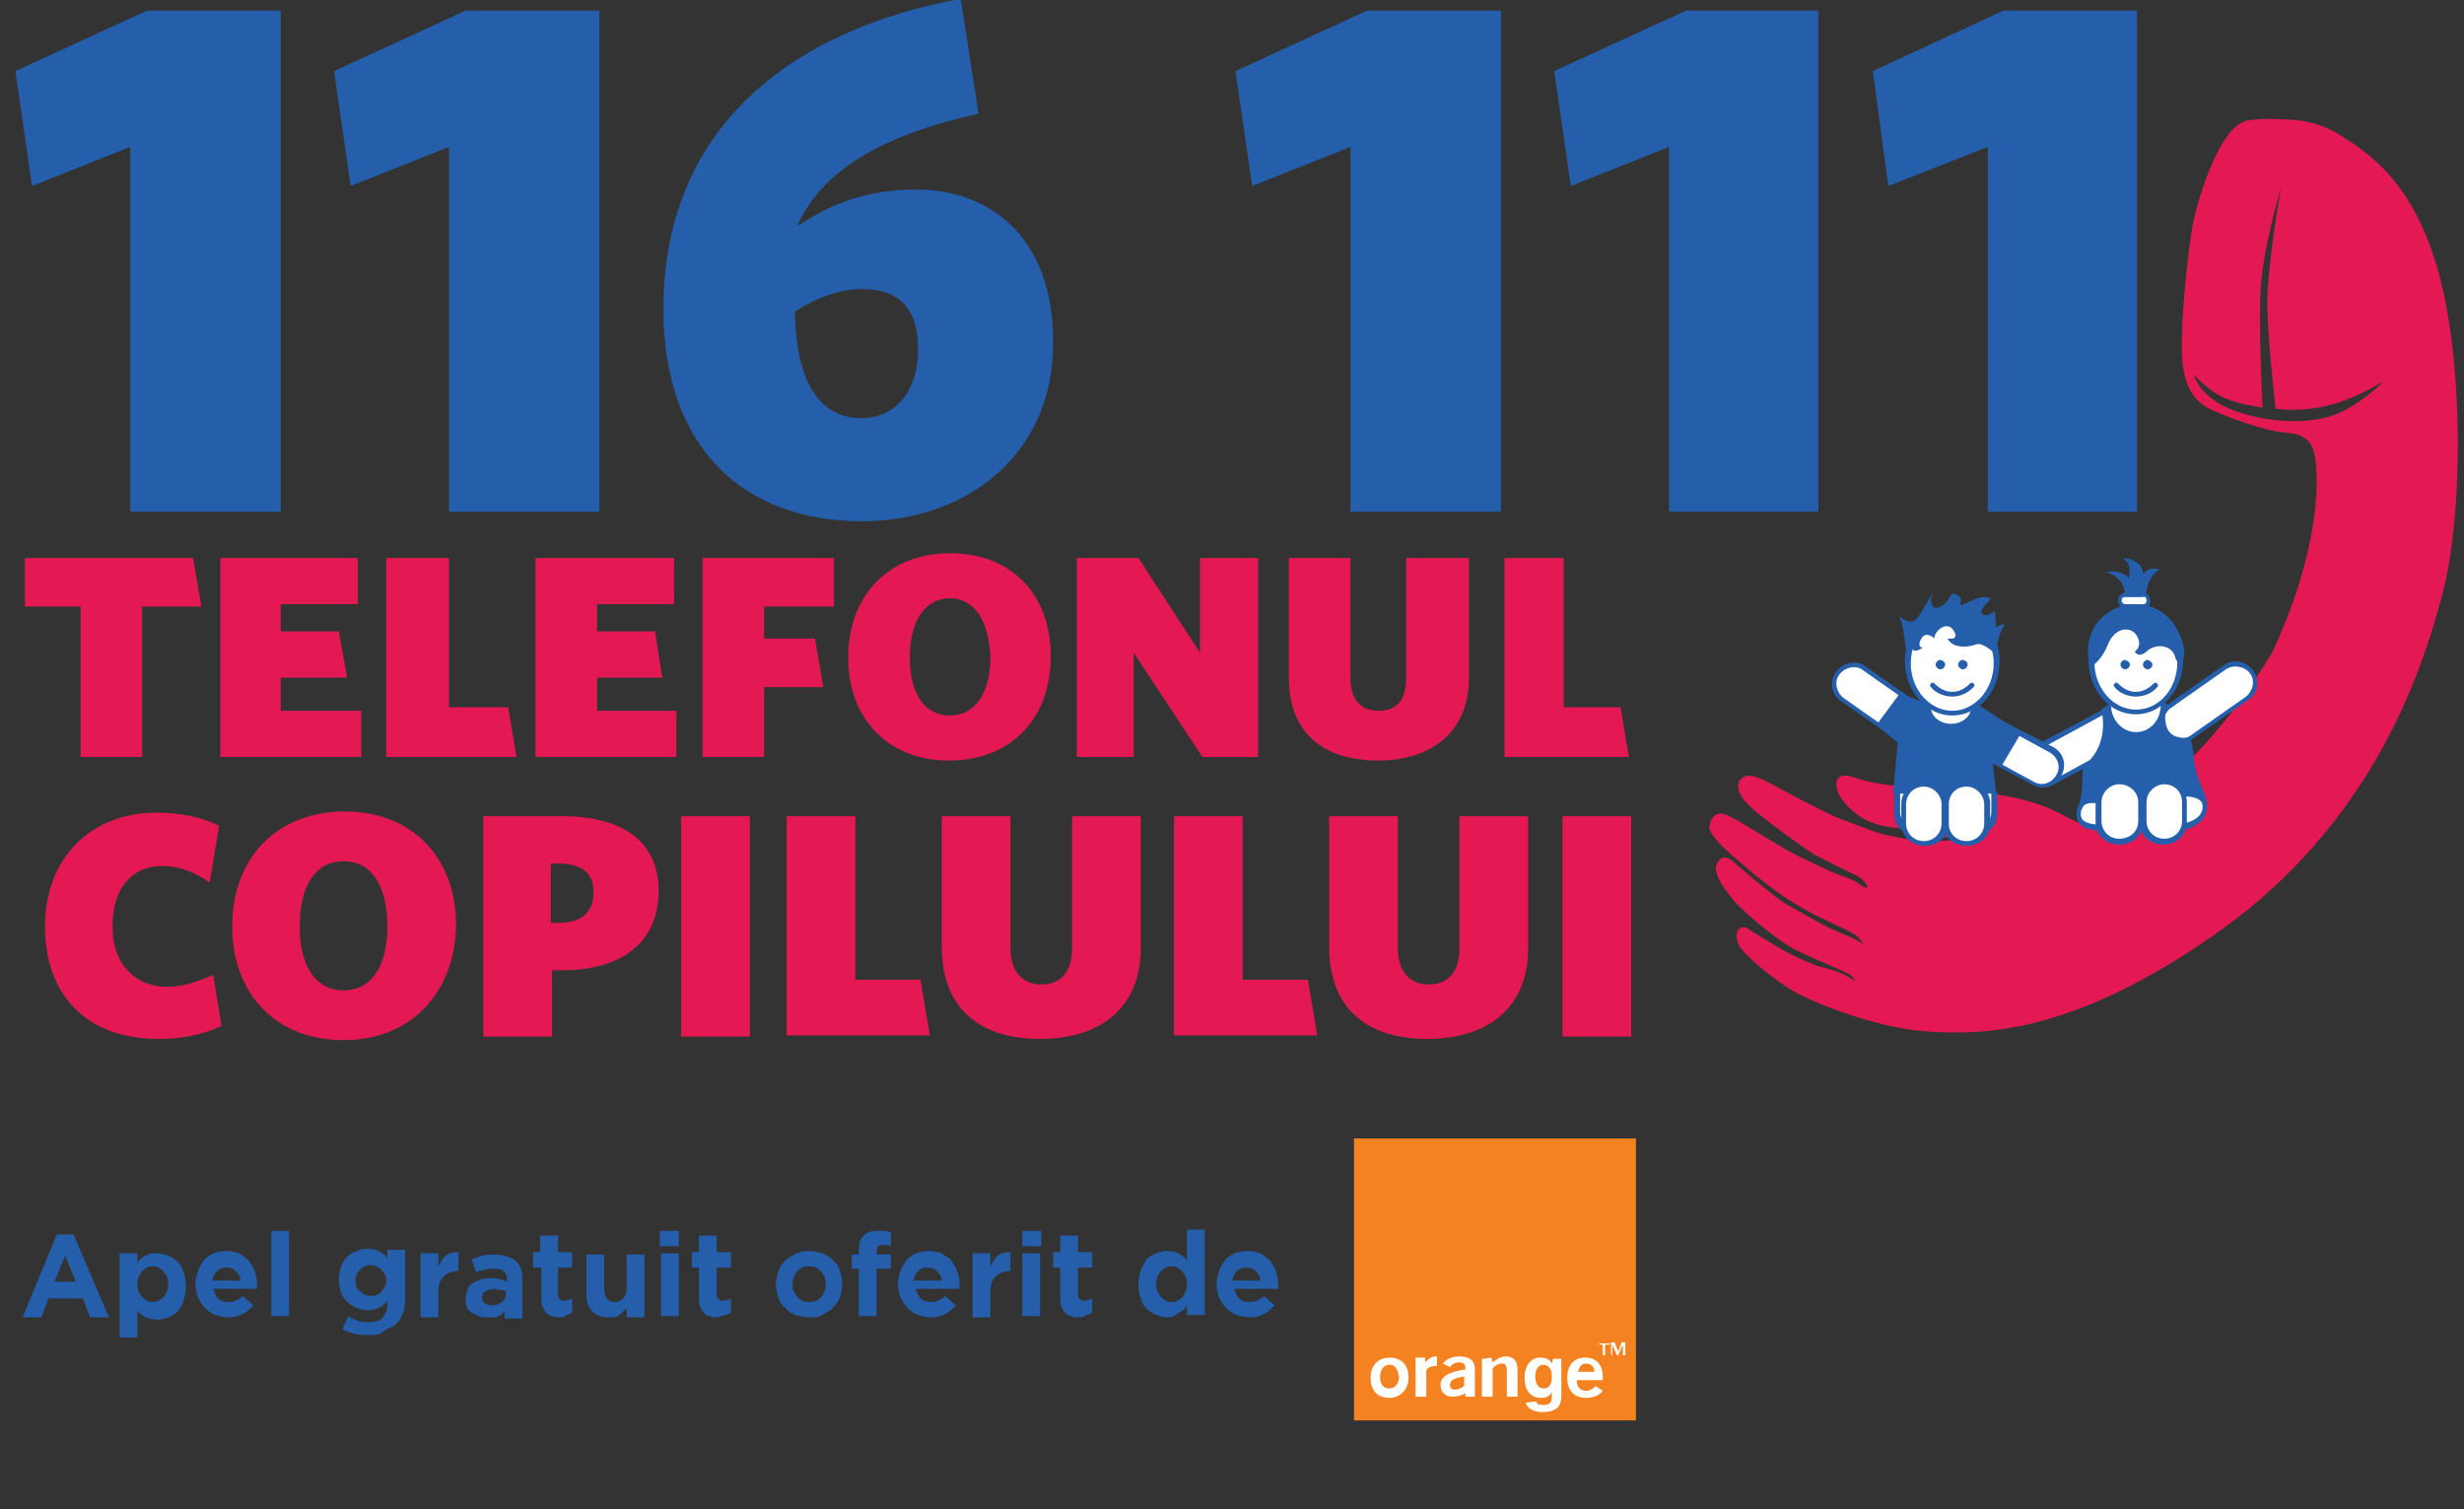
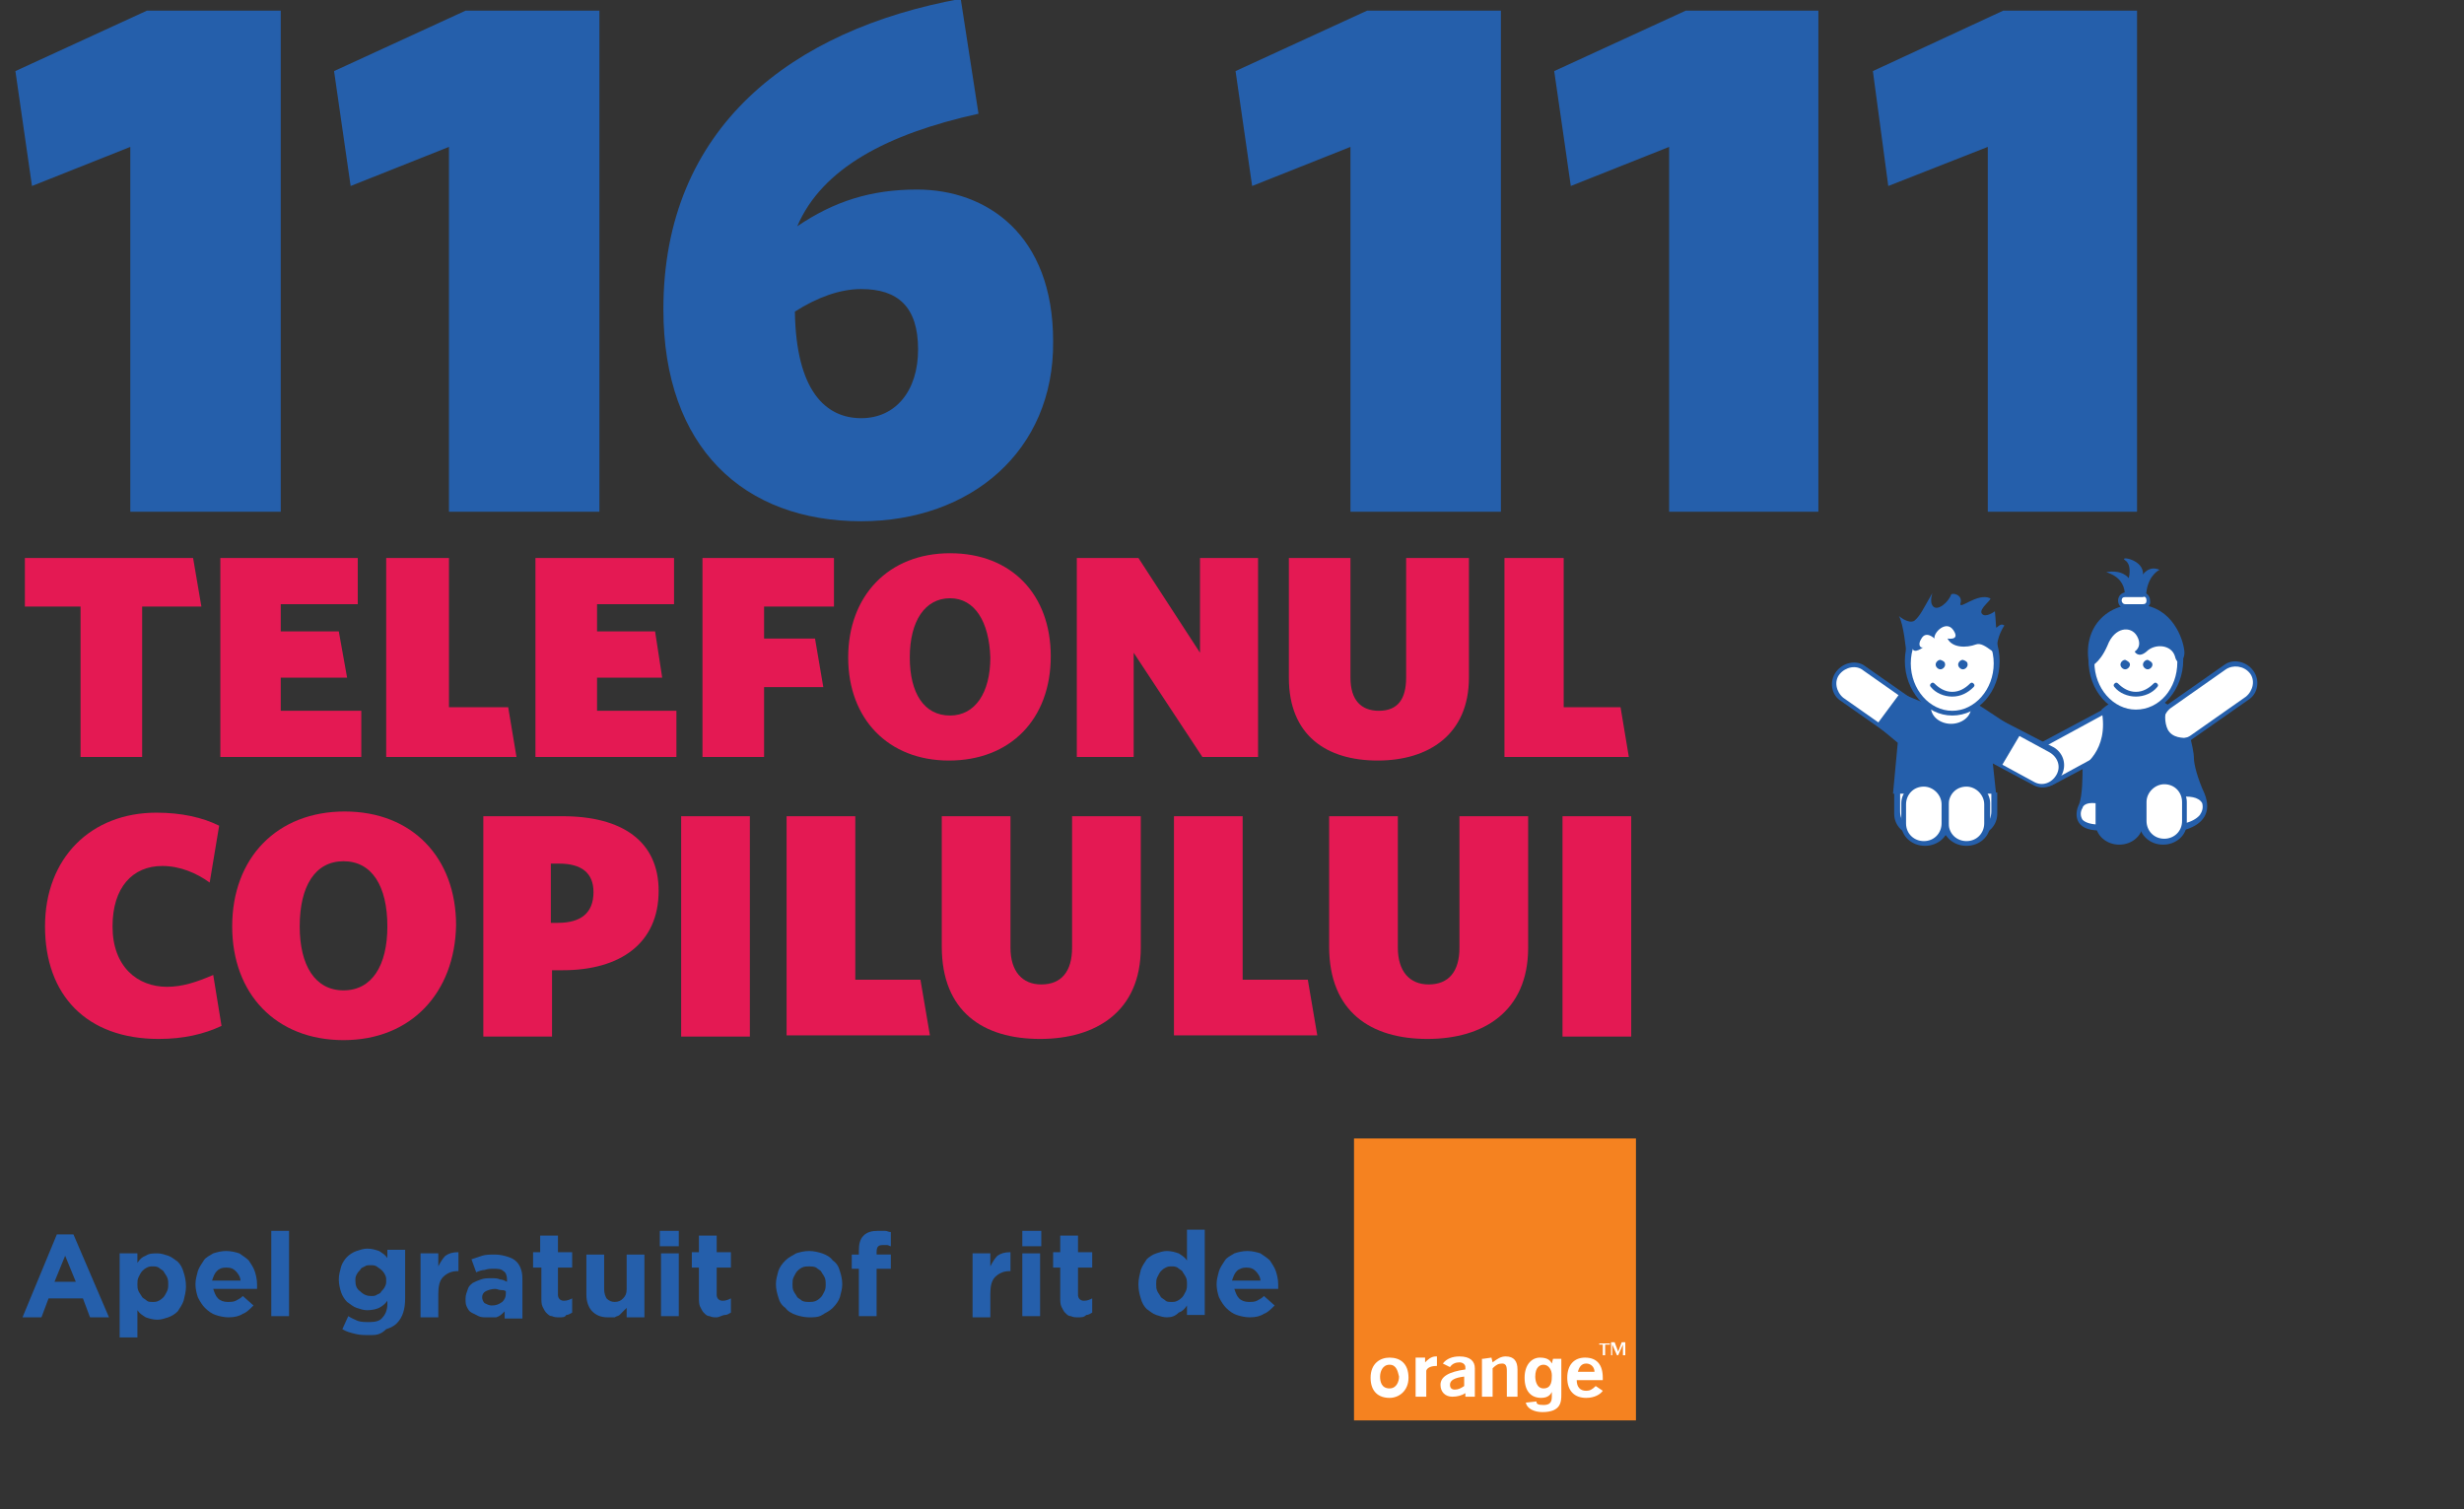
<svg xmlns="http://www.w3.org/2000/svg" version="1.1" id="Layer_1" x="0px" y="0px" viewBox="0 0 208 127.4" style="enable-background:new 0 0 208 127.4;" xml:space="preserve">
  <rect x="0" y="0" width="208" height="127.4" fill="#333333" stroke="none" />
  <style type="text/css">
	.st0{fill:#255FAB;}
	.st1{fill:#E41953;}
	.st2{fill:#FFFFFF;}
	.st3{fill:#F58220;}
</style>
  <g>
    <g>
      <polygon class="st0" points="11,43.2 11,12.4 2.7,15.7 1.3,6 12.4,0.9 23.7,0.9 23.7,43.2   " />
      <polygon class="st0" points="37.9,43.2 37.9,12.4 29.6,15.7 28.2,6 39.3,0.9 50.6,0.9 50.6,43.2   " />
      <path class="st0" d="M67.3,19.1c3.1-2.1,6.2-3.1,10.1-3.1c5.9,0,11.5,3.8,11.5,12.8C89,38.1,81.9,44,72.7,44    C62.8,44,56,37.8,56,26.1C56,10.7,66.9,2.5,81.1-0.1l1.5,9.7C74.9,11.3,69.4,14.2,67.3,19.1L67.3,19.1z M67.1,26.3L67.1,26.3    c0.1,6.7,2.6,9,5.6,9c2.9,0,4.8-2.3,4.8-5.8c0-3.6-1.7-5.1-4.8-5.1C70.9,24.4,69,25.1,67.1,26.3z" />
      <polygon class="st0" points="114,43.2 114,12.4 105.7,15.7 104.3,6 115.4,0.9 126.7,0.9 126.7,43.2   " />
      <polygon class="st0" points="140.9,43.2 140.9,12.4 132.6,15.7 131.2,6 142.3,0.9 153.5,0.9 153.5,43.2   " />
      <polygon class="st0" points="167.8,43.2 167.8,12.4 159.4,15.7 158.1,6 169.1,0.9 180.4,0.9 180.4,43.2   " />
    </g>
    <g>
      <polygon class="st1" points="12,51.2 12,63.9 6.8,63.9 6.8,51.2 2.1,51.2 2.1,47.1 16.3,47.1 17,51.2   " />
      <polygon class="st1" points="18.6,63.9 18.6,47.1 30.2,47.1 30.2,51 23.7,51 23.7,53.3 28.6,53.3 29.3,57.2 23.7,57.2 23.7,60     30.5,60 30.5,63.9   " />
      <polygon class="st1" points="32.6,63.9 32.6,47.1 37.9,47.1 37.9,59.7 42.9,59.7 43.6,63.9   " />
      <polygon class="st1" points="45.2,63.9 45.2,47.1 56.9,47.1 56.9,51 50.4,51 50.4,53.3 55.3,53.3 55.9,57.2 50.4,57.2 50.4,60     57.1,60 57.1,63.9   " />
      <polygon class="st1" points="64.5,51.2 64.5,53.9 68.8,53.9 69.5,58 64.5,58 64.5,63.9 59.3,63.9 59.3,47.1 70.4,47.1 70.4,51.2       " />
      <path class="st1" d="M80.1,64.2c-5.1,0-8.5-3.5-8.5-8.7c0-5.2,3.4-8.8,8.6-8.8c5.2,0,8.5,3.5,8.5,8.7    C88.7,60.7,85.3,64.2,80.1,64.2L80.1,64.2z M80.2,50.5L80.2,50.5c-2.1,0-3.4,1.9-3.4,5c0,3,1.2,4.9,3.4,4.9c2.1,0,3.4-1.9,3.4-4.9    C83.5,52.5,82.3,50.5,80.2,50.5z" />
      <polygon class="st1" points="101.5,63.9 95.7,55.1 95.7,63.9 90.9,63.9 90.9,47.1 96.1,47.1 101.3,55.1 101.3,47.1 106.2,47.1     106.2,63.9   " />
      <path class="st1" d="M116.3,64.2c-4.3,0-7.5-2.1-7.5-7V47.1h5.2v10.1c0,1.9,0.9,2.8,2.4,2.8c1.6,0,2.3-1,2.3-2.8V47.1h5.3v10.1    C124,62,120.6,64.2,116.3,64.2z" />
      <polygon class="st1" points="127,63.9 127,47.1 132,47.1 132,59.7 136.8,59.7 137.5,63.9   " />
      <path class="st1" d="M13.4,87.7c-6.1,0-9.6-3.7-9.6-9.5c0-5.8,3.9-9.6,9.4-9.6c2.1,0,3.9,0.4,5.3,1.1l-0.8,4.8    c-1.1-0.8-2.5-1.4-4-1.4c-2.5,0-4.2,1.8-4.2,5.1c0,3.4,2.1,5.1,4.6,5.1c1.3,0,2.5-0.4,3.9-1l0.7,4.3    C17.2,87.3,15.5,87.7,13.4,87.7z" />
      <path class="st1" d="M29,87.8c-5.7,0-9.4-3.9-9.4-9.6c0-5.8,3.8-9.7,9.5-9.7c5.7,0,9.4,3.9,9.4,9.6C38.4,83.8,34.7,87.8,29,87.8    L29,87.8z M29,72.7L29,72.7c-2.4,0-3.7,2.1-3.7,5.5c0,3.3,1.3,5.4,3.7,5.4c2.4,0,3.7-2.1,3.7-5.4C32.7,74.8,31.4,72.7,29,72.7z" />
      <path class="st1" d="M47.5,81.9h-0.9v5.6h-5.8V68.9h6.7c5,0,8.1,2.1,8.1,6.3C55.6,79.6,52.4,81.9,47.5,81.9L47.5,81.9z M47.2,72.9    L47.2,72.9h-0.7v5h0.6c1.9,0,3-0.8,3-2.6C50.1,73.7,49.1,72.9,47.2,72.9z" />
      <rect x="57.5" y="68.9" class="st1" width="5.8" height="18.6" />
      <polygon class="st1" points="66.4,87.4 66.4,68.9 72.2,68.9 72.2,82.7 77.7,82.7 78.5,87.4   " />
      <path class="st1" d="M87.8,87.7c-4.8,0-8.3-2.3-8.3-7.8V68.9h5.8V80c0,2,1,3.1,2.6,3.1c1.7,0,2.6-1.1,2.6-3.1V68.9h5.8v11.1    C96.3,85.4,92.5,87.7,87.8,87.7z" />
      <polygon class="st1" points="99.1,87.4 99.1,68.9 104.9,68.9 104.9,82.7 110.4,82.7 111.2,87.4   " />
      <path class="st1" d="M120.5,87.7c-4.8,0-8.3-2.3-8.3-7.8V68.9h5.8V80c0,2,1,3.1,2.6,3.1c1.7,0,2.6-1.1,2.6-3.1V68.9h5.8v11.1    C129,85.4,125.2,87.7,120.5,87.7z" />
      <rect x="131.9" y="68.9" class="st1" width="5.8" height="18.6" />
    </g>
    <g>
-       <path class="st1" d="M205.8,22.8c-2.2-7.7-6-9.9-8.1-11.3c-2.1-1.4-4.4-1.4-4.4-1.4s-2.3-0.2-3.7,0.1c-2.2,0.6-3.9,6.1-4.4,8.3    c-0.5,2.2-1,8-1,9.6c0,1.6-0.4,5.2,2.5,6.5c2.9,1.3,5.5,1.9,6.1,1.9c0.6,0.1,2.3,0,2.6,2c0.4,2,0.4,8-3.6,16.6    c-7.6,12.5-14.4,14.2-15.5,14.4c-1.1,0.2-2-0.9-4.5-1.7c-2.5-0.8-4.1-0.8-5.2-0.8c-1.1,0-4.4-0.1-5-0.3c-0.6-0.2-1.4-0.4-1.8-0.4    c-0.3,0-1.6-0.2-2.4-0.4c-0.8-0.2-1.9-0.8-2.3-0.1c-0.3,0.7,0.2,1.8,1.6,2.9c1.4,1.1,3.3,1.2,3.9,1.2c0.6,0,1.3,0.2,1.7,0.5    c0.4,0.2,1.1,0.4,1.6,0.3c0.4-0.1,1.2,0.1,1.2,0.1l0,0.1c0,0-0.9,0.1-1.9,0.1c-0.9,0-1.6-0.1-2.3-0.2c-0.8-0.1-1-0.2-1.6-0.3    c-0.7-0.1-2.9-1-4-1.4c-1.1-0.4-5-2.5-5.9-3c-0.8-0.4-2.1-1.1-2.6-0.1c-0.4,1,0.9,2.1,1.9,2.9c1,0.8,3.6,2.7,4.4,3.2    c0.9,0.5,3.4,1.7,3.8,1.9c0.3,0.2,0.8,0.7,0.7,0.9c0,0.1-0.3,0-0.7-0.3c-0.3-0.3-1-0.5-1.8-0.8c-0.7-0.3-2.9-1.3-4-1.9    c-1.1-0.6-4.1-2.5-5.1-3c-1-0.5-1.5-0.1-1.7,0.8c-0.2,0.9,2.4,2.9,3.9,4.2c1.5,1.2,2.9,2.2,4.2,2.9c1.2,0.7,3.8,1.8,4.2,2.1    c0.4,0.3,0.7,0.8,0.7,0.8s-0.2-0.1-0.5-0.3c-0.3-0.2-0.9-0.4-2-0.9c-1.2-0.5-2.9-1.6-3.9-2.1c-0.9-0.5-3.7-2.9-4.4-3.5    c-0.7-0.7-1.3-0.7-1.6,0.1c-0.3,0.8,0.8,2.3,1.8,3.4c1.1,1.1,3.1,2.7,4.2,3.4c1.1,0.7,4.4,2,4.9,2.3c0.6,0.2,0.8,0.7,0.8,0.7    s-0.2-0.1-0.5-0.3c-0.3-0.2-1.2-0.6-2.1-0.8c-0.9-0.2-2.6-1-3.5-1.5c-0.9-0.5-3.1-1.9-3.1-1.9c-0.8-0.2-1,0.7-0.6,1.5    c0.4,0.8,3,3,5,4.1c2,1,7,3,11.3,3.2c4.3,0.2,11.9,0.3,24.4-8.6c12.4-8.9,16.7-21,18.5-27.7C208,44,208,30.5,205.8,22.8    L205.8,22.8z M196.5,35.2L196.5,35.2c-1.4,0.4-4.3,0.7-7.8-0.5c-3.1-1.1-3.5-3.1-3.5-3.1s0.7,0.9,2,1.7c1.3,0.8,3.8,1.1,3.8,1.1    s-0.3-5.5-0.2-9.4c0.1-3.8,1.8-9.3,1.8-9.3c-0.3,1.3-1.1,6.7-1.2,9.3c-0.1,2.7,0.7,9.5,0.7,9.5s1.9,0.3,4.1-0.2    c2.2-0.4,5-2.1,5-2.1S199,34.5,196.5,35.2z" />
-     </g>
+       </g>
    <g>
      <path class="st0" d="M159.9,66.9v1.8c0,1,0.8,1.8,1.8,1.8h5.1c1,0,1.8-0.8,1.8-1.8l0-1.8H159.9z" />
    </g>
    <g>
      <path class="st0" d="M177.7,59.8c0.8-0.4,1.8-0.1,2.3,0.8c0.5,0.9,0.2,1.9-0.6,2.4l-6,3.2c-0.8,0.4-1.8,0.1-2.3-0.8    c-0.5-0.9-0.2-1.9,0.6-2.4L177.7,59.8z" />
    </g>
    <path class="st2" d="M177.8,60.2c0.7-0.4,1.5-0.1,1.9,0.6c0.4,0.7,0.1,1.5-0.6,1.9l-5.7,3.1c-0.7,0.4-1.5,0.1-1.9-0.6   c-0.4-0.7-0.1-1.5,0.6-1.9L177.8,60.2z" />
    <g>
      <path class="st0" d="M187.8,56.1c0.7-0.5,1.8-0.3,2.4,0.5c0.6,0.8,0.4,1.9-0.3,2.4l-5,3.5c-0.7,0.5-1.8,0.3-2.4-0.5    c-0.6-0.8-0.4-1.9,0.3-2.4L187.8,56.1z" />
    </g>
    <path class="st2" d="M168.1,68.5c0,0.9-0.7,1.6-1.6,1.6H162c-0.9,0-1.6-0.7-1.6-1.6v-3.2c0-0.9,0.7-1.6,1.6-1.6h4.5   c0.9,0,1.6,0.7,1.6,1.6V68.5z" />
    <path class="st2" d="M187.9,56.5c0.6-0.4,1.5-0.3,2,0.3c0.5,0.6,0.3,1.5-0.3,2l-4.7,3.3c-0.6,0.4-1.5,0.3-2-0.3   c-0.5-0.6-0.3-1.5,0.3-2L187.9,56.5z" />
    <g>
      <path class="st0" d="M185.2,64c0-0.5-0.2-1.3-0.3-1.7c-0.7,0-1.5,0-1.9-0.7c-0.3-0.6-0.3-1.5,0-2.1c-0.8-0.6-1.5-0.7-2.5-0.7    c-1.2,0-2.2,0.3-3.1,1.1c0.7,3.6-1.7,4.7-1.6,5c0,0.5,0,2.3-0.3,3c-0.4,0.8-0.4,2.2,1.7,2.2c2.1,0,2.8-0.6,4.1,0    c1.3,0.5,6.1,0.2,4.8-3.1C185.5,65.7,185.2,64.5,185.2,64z" />
    </g>
    <path class="st2" d="M181.4,67.9c-1.2,0.4-2.9,0-4.5-0.1c-0.9-0.1-1.1,0.3-1.1,0.4c-0.2,0.3-0.2,0.7,0,1c0.3,0.3,0.9,0.4,1.4,0.4   h0.1c0.7,0,1.2,0,1.6-0.1l0.2,0c0.4,0,0.7-0.1,1.1-0.1c0.4,0,0.8,0.1,1.2,0.2c0.3,0.1,0.8,0.1,1.3,0.1c1.1,0,2.4-0.2,3-0.9   c0.2-0.3,0.3-0.6,0.2-1C185.3,66.7,182.6,67.5,181.4,67.9z" />
    <g>
      <path class="st0" d="M180.9,69.5c0,1-0.9,1.8-2,1.8c-1.1,0-2-0.8-2-1.8v-1.8c0-1,0.9-1.8,2-1.8c1.1,0,2,0.8,2,1.8V69.5z" />
    </g>
-     <path class="st2" d="M180.5,69.3c0,0.9-0.7,1.5-1.6,1.5c-0.9,0-1.5-0.7-1.5-1.5v-1.6c0-0.8,0.7-1.5,1.5-1.5c0.9,0,1.6,0.7,1.6,1.5   V69.3z" />
    <g>
      <path class="st0" d="M184.6,69.5c0,1-0.9,1.8-2,1.8c-1.1,0-2-0.8-2-1.8v-1.8c0-1,0.9-1.8,2-1.8c1.1,0,2,0.8,2,1.8V69.5z" />
    </g>
    <path class="st2" d="M184.2,69.3c0,0.9-0.7,1.5-1.5,1.5c-0.9,0-1.5-0.7-1.5-1.5v-1.6c0-0.8,0.7-1.5,1.5-1.5c0.9,0,1.5,0.7,1.5,1.5   V69.3z" />
-     <path class="st2" d="M182.4,59.5c0,1.3-0.9,2.3-2.1,2.3c-1.1,0-2.1-1-2.1-2.3c0-1.3,0.9-2.3,2.1-2.3   C181.5,57.2,182.4,58.3,182.4,59.5z" />
+     <path class="st2" d="M182.4,59.5c-1.1,0-2.1-1-2.1-2.3c0-1.3,0.9-2.3,2.1-2.3   C181.5,57.2,182.4,58.3,182.4,59.5z" />
    <g>
      <path class="st0" d="M184.3,55.7c0,2.5-1.8,4.6-4,4.6c-2.2,0-4-2-4-4.6c0-2.5,1.8-4.6,4-4.6C182.5,51.1,184.3,53.2,184.3,55.7z" />
    </g>
    <path class="st2" d="M183.8,55.9c0,2.2-1.5,4-3.5,4c-1.9,0-3.5-1.8-3.5-4c0-2.2,1.6-4,3.5-4C182.3,51.9,183.8,53.7,183.8,55.9z" />
    <g>
      <path class="st0" d="M167.4,60c-0.8-0.4-1.8-0.1-2.3,0.8c-0.5,0.9-0.2,1.9,0.6,2.3l6,3.2c0.8,0.4,1.8,0.1,2.3-0.8    c0.5-0.9,0.2-1.9-0.6-2.4L167.4,60z" />
    </g>
    <path class="st2" d="M167.3,60.4c-0.7-0.4-1.5-0.1-1.9,0.6c-0.4,0.7-0.1,1.5,0.6,1.9l5.7,3.1c0.7,0.4,1.5,0.1,1.9-0.6   c0.4-0.7,0.1-1.5-0.6-1.9L167.3,60.4z" />
    <g>
      <path class="st0" d="M157.4,56.2c-0.7-0.5-1.8-0.3-2.4,0.5c-0.6,0.8-0.4,1.9,0.3,2.4l5,3.5c0.7,0.5,1.8,0.3,2.4-0.5    c0.6-0.8,0.4-1.9-0.3-2.4L157.4,56.2z" />
    </g>
    <path class="st2" d="M157.3,56.6c-0.6-0.5-1.5-0.3-2,0.3c-0.5,0.6-0.3,1.5,0.3,2l4.7,3.3c0.6,0.4,1.5,0.3,2-0.3   c0.5-0.6,0.3-1.5-0.3-2L157.3,56.6z" />
    <g>
      <path class="st0" d="M162.6,59.4l-2.2-0.9l-2,2.7l1.8,1.5l-0.4,4.3l8.7,0l-0.3-2.8l0.8,0.4l1.6-2.7c0,0-4.2-2.9-4.5-2.9    c-0.3-0.1-2.1,0-2.3,0C163.6,59,162.6,59.4,162.6,59.4z" />
    </g>
    <g>
      <path class="st0" d="M164,69.6c0,1,0.9,1.8,2,1.8c1.1,0,2-0.8,2-1.8v-1.8c0-1-0.9-1.8-2-1.8c-1.1,0-2,0.8-2,1.8V69.6z" />
    </g>
    <path class="st2" d="M164.5,69.5c0,0.9,0.7,1.5,1.5,1.5c0.9,0,1.5-0.7,1.5-1.5v-1.6c0-0.8-0.7-1.5-1.5-1.5c-0.9,0-1.5,0.7-1.5,1.5   V69.5z" />
    <g>
      <path class="st0" d="M160.5,69.6c0,1,0.9,1.8,2,1.8c1.1,0,2-0.8,2-1.8v-1.8c0-1-0.9-1.8-2-1.8c-1.1,0-2,0.8-2,1.8V69.6z" />
    </g>
    <path class="st2" d="M160.9,69.5c0,0.9,0.7,1.5,1.5,1.5c0.9,0,1.5-0.7,1.5-1.5v-1.6c0-0.8-0.7-1.5-1.5-1.5c-0.9,0-1.5,0.7-1.5,1.5   V69.5z" />
    <path class="st2" d="M163,59.7c0,0.8,0.8,1.4,1.7,1.4c0.9,0,1.7-0.6,1.7-1.4c0-0.8-0.8-1.4-1.7-1.4C163.8,58.2,163,58.9,163,59.7z" />
    <g>
      <path class="st0" d="M160.8,55.8c0,2.5,1.8,4.6,4,4.6c2.2,0,4-2,4-4.6c0-2.5-1.8-4.6-4-4.6C162.6,51.2,160.8,53.3,160.8,55.8z" />
    </g>
    <path class="st2" d="M161.3,56c0,2.2,1.6,4,3.5,4c1.9,0,3.5-1.8,3.5-4c0-2.2-1.6-4-3.5-4C162.9,52,161.3,53.8,161.3,56z" />
    <path class="st0" d="M160.9,54.9c0,0-0.2-2.2-0.6-2.9c0,0,0.8,0.7,1.3,0.4c0.5-0.4,0.8-1.1,1.5-2.3c0.1-0.2-0.3,0.7,0.1,1.1   c0.4,0.4,1.3-0.4,1.5-1c0.1-0.2,1,0,0.8,0.7c-0.2,0.7,1.4-0.9,2.5-0.4c0.2,0.1-1,0.9-0.7,1.3c0.3,0.4,1.1-0.2,1.1-0.2   s0.1,1.1,0.1,1.3c0,0.3,0.3-0.4,0.7-0.1c0,0-0.7,1-0.6,2c0.1,1-1-0.7-1.8-0.4c-0.8,0.3-2,0.3-2.4-0.5c0,0,1.1,0.2,0.5-0.7   c-0.6-0.9-1.7,0.2-1.6,0.7c0,0-0.7-0.7-1.1,0c-0.4,0.6,0,0.9,0.2,0.7c0.1-0.1-0.9,0.8-1,0C161.3,53.8,160.9,54.9,160.9,54.9z" />
    <path class="st0" d="M164.8,58.8L164.8,58.8c-0.7,0-1.4-0.3-1.8-0.8c-0.1-0.1-0.1-0.2,0-0.3c0.1-0.1,0.2-0.1,0.3,0   c0.4,0.4,0.9,0.7,1.5,0.7h0c0.6,0,1.1-0.3,1.5-0.7l0,0c0.1-0.1,0.2-0.1,0.3,0c0.1,0.1,0.1,0.2,0,0.3   C166.1,58.5,165.5,58.8,164.8,58.8C164.8,58.8,164.8,58.8,164.8,58.8z" />
    <path class="st0" d="M164.2,56.1c0,0.2-0.2,0.4-0.4,0.4c-0.2,0-0.4-0.2-0.4-0.4c0-0.2,0.2-0.4,0.4-0.4   C164.1,55.8,164.2,55.9,164.2,56.1z" />
    <path class="st0" d="M166.1,56.1c0,0.2-0.2,0.4-0.4,0.4c-0.2,0-0.4-0.2-0.4-0.4c0-0.2,0.2-0.4,0.4-0.4   C166,55.8,166.1,55.9,166.1,56.1z" />
    <path class="st0" d="M180.3,58.8L180.3,58.8c-0.7,0-1.4-0.3-1.8-0.8c-0.1-0.1-0.1-0.2,0-0.3c0.1-0.1,0.2-0.1,0.3,0   c0.4,0.4,0.9,0.7,1.5,0.7l0,0c0.6,0,1.1-0.3,1.5-0.7l0,0c0.1-0.1,0.2-0.1,0.3,0c0.1,0.1,0.1,0.2,0,0.3   C181.7,58.5,181,58.8,180.3,58.8L180.3,58.8z" />
    <path class="st0" d="M179.8,56.1c0,0.2-0.2,0.4-0.4,0.4c-0.2,0-0.4-0.2-0.4-0.4c0-0.2,0.2-0.4,0.4-0.4   C179.6,55.8,179.8,55.9,179.8,56.1z" />
    <path class="st0" d="M181.7,56.1c0,0.2-0.2,0.4-0.4,0.4c-0.2,0-0.4-0.2-0.4-0.4c0-0.2,0.2-0.4,0.4-0.4   C181.5,55.8,181.7,55.9,181.7,56.1z" />
    <path class="st2" d="M180.9,52.8c0,0,0.7,1.4,1.5,1.9c0.9,0.4-0.1,0.4-0.1,0.4S181.1,54.6,180.9,52.8z" />
    <g>
      <path class="st0" d="M176.4,56.3c0,0,0.8-0.2,1.5-1.8c0.6-1.6,2-1.7,2.5-0.8c0.5,0.9-0.2,1.3-0.2,1.3s0.3,0.6,1,0    c0.7-0.7,2.1-0.6,2.4,0.4c0.2,0.9,0.8,0.4,0.8-0.3c0-0.7-0.7-3.5-3.3-4C178.2,50.6,175.6,52.8,176.4,56.3z" />
    </g>
    <g>
      <path class="st0" d="M179.2,51.2c0,0,0.9-2.2-1.4-2.9c0,0,1.2-0.3,1.9,0.5c0,0,0.3-1.1-0.3-1.5c-0.6-0.4,1.6-0.1,1.5,1.2    c0,0,0.5-0.8,1.4-0.4c0,0-0.9,0.4-1.1,1.8c-0.2,1.3,0.4,1.8,0.4,1.8L179.2,51.2z" />
    </g>
    <g>
      <path class="st0" d="M180.8,51.4h-1.3c-0.4,0-0.7-0.3-0.7-0.7c0-0.4,0.3-0.7,0.7-0.7h1.3c0.4,0,0.7,0.3,0.7,0.7    C181.6,51.1,181.2,51.4,180.8,51.4z" />
    </g>
    <path class="st2" d="M181.2,50.7c0,0.2-0.1,0.3-0.3,0.3h-1.5c-0.2,0-0.3-0.2-0.3-0.3c0-0.2,0.1-0.3,0.3-0.3h1.5   C181.1,50.3,181.2,50.5,181.2,50.7z" />
    <g>
      <path class="st0" d="M4.8,104.2h1.4l3,7H7.6L7,109.6H4.1l-0.6,1.6H1.9L4.8,104.2z M6.4,108.2L5.5,106l-0.9,2.2H6.4z" />
      <path class="st0" d="M10.1,105.8h1.5v0.8c0.2-0.3,0.4-0.5,0.7-0.6c0.3-0.2,0.6-0.2,1-0.2c0.3,0,0.6,0.1,0.9,0.2    c0.3,0.1,0.5,0.3,0.8,0.5c0.2,0.2,0.4,0.5,0.5,0.9c0.1,0.3,0.2,0.7,0.2,1.2v0c0,0.4-0.1,0.8-0.2,1.2c-0.1,0.3-0.3,0.6-0.5,0.9    c-0.2,0.2-0.5,0.4-0.8,0.5c-0.3,0.1-0.6,0.2-0.9,0.2c-0.4,0-0.7-0.1-1-0.2c-0.3-0.2-0.5-0.3-0.7-0.6v2.3h-1.5V105.8z M12.9,109.9    c0.2,0,0.3,0,0.5-0.1c0.2-0.1,0.3-0.2,0.4-0.3c0.1-0.1,0.2-0.3,0.3-0.5c0.1-0.2,0.1-0.4,0.1-0.6v0c0-0.2,0-0.4-0.1-0.6    c-0.1-0.2-0.2-0.3-0.3-0.5c-0.1-0.1-0.3-0.2-0.4-0.3c-0.2-0.1-0.3-0.1-0.5-0.1s-0.3,0-0.5,0.1c-0.2,0.1-0.3,0.2-0.4,0.3    c-0.1,0.1-0.2,0.3-0.3,0.5c-0.1,0.2-0.1,0.4-0.1,0.6v0c0,0.2,0,0.4,0.1,0.6c0.1,0.2,0.2,0.3,0.3,0.5c0.1,0.1,0.3,0.2,0.4,0.3    C12.5,109.9,12.7,109.9,12.9,109.9z" />
      <path class="st0" d="M19.3,111.2c-0.4,0-0.8-0.1-1.1-0.2c-0.3-0.1-0.6-0.3-0.9-0.6c-0.2-0.2-0.4-0.5-0.6-0.9    c-0.1-0.3-0.2-0.7-0.2-1.1v0c0-0.4,0.1-0.7,0.2-1.1c0.1-0.3,0.3-0.6,0.5-0.9c0.2-0.3,0.5-0.4,0.8-0.6c0.3-0.1,0.7-0.2,1.1-0.2    c0.4,0,0.8,0.1,1.1,0.2c0.3,0.2,0.6,0.4,0.8,0.6c0.2,0.3,0.4,0.6,0.5,0.9c0.1,0.3,0.2,0.7,0.2,1.1c0,0.1,0,0.1,0,0.2    c0,0.1,0,0.1,0,0.2H18c0.1,0.3,0.2,0.6,0.4,0.8c0.2,0.2,0.5,0.3,0.8,0.3c0.3,0,0.5,0,0.7-0.1c0.2-0.1,0.4-0.2,0.6-0.4l0.9,0.8    c-0.3,0.3-0.6,0.6-0.9,0.7C20.2,111.1,19.8,111.2,19.3,111.2z M20.3,108.1c0-0.3-0.2-0.6-0.4-0.8c-0.2-0.2-0.4-0.3-0.8-0.3    s-0.6,0.1-0.8,0.3c-0.2,0.2-0.3,0.5-0.4,0.8H20.3z" />
      <path class="st0" d="M22.9,103.9h1.5v7.2h-1.5V103.9z" />
      <path class="st0" d="M31.2,112.7c-0.4,0-0.8,0-1.2-0.1c-0.4-0.1-0.8-0.2-1.1-0.4l0.5-1.1c0.3,0.2,0.6,0.3,0.8,0.4    c0.3,0.1,0.6,0.1,1,0.1c0.5,0,0.9-0.1,1.1-0.4c0.2-0.2,0.4-0.6,0.4-1.1v-0.3c-0.2,0.3-0.5,0.5-0.7,0.6s-0.6,0.2-1,0.2    c-0.3,0-0.6-0.1-0.9-0.2c-0.3-0.1-0.5-0.3-0.8-0.5c-0.2-0.2-0.4-0.5-0.5-0.8c-0.1-0.3-0.2-0.7-0.2-1.1v0c0-0.4,0.1-0.7,0.2-1.1    c0.1-0.3,0.3-0.6,0.5-0.8c0.2-0.2,0.5-0.4,0.8-0.5c0.3-0.1,0.6-0.2,0.9-0.2c0.4,0,0.7,0.1,1,0.2c0.3,0.2,0.5,0.3,0.7,0.6v-0.7h1.5    v4.1c0,0.9-0.2,1.6-0.7,2.1c-0.3,0.3-0.6,0.4-0.9,0.5C32.1,112.7,31.7,112.7,31.2,112.7z M31.3,109.4c0.2,0,0.4,0,0.5-0.1    c0.2-0.1,0.3-0.1,0.4-0.3c0.1-0.1,0.2-0.2,0.3-0.4c0.1-0.2,0.1-0.3,0.1-0.5v0c0-0.2,0-0.3-0.1-0.5c-0.1-0.2-0.2-0.3-0.3-0.4    c-0.1-0.1-0.3-0.2-0.4-0.3c-0.2-0.1-0.3-0.1-0.5-0.1c-0.2,0-0.4,0-0.5,0.1c-0.2,0.1-0.3,0.1-0.4,0.3c-0.1,0.1-0.2,0.2-0.3,0.4    c-0.1,0.2-0.1,0.3-0.1,0.5v0c0,0.4,0.1,0.7,0.4,0.9C30.7,109.3,31,109.4,31.3,109.4z" />
      <path class="st0" d="M35.5,105.8H37v1.1c0.2-0.4,0.4-0.7,0.6-0.9c0.3-0.2,0.6-0.3,1.1-0.3v1.6h-0.1c-0.5,0-0.9,0.2-1.2,0.5    c-0.3,0.3-0.4,0.8-0.4,1.4v2h-1.5V105.8z" />
      <path class="st0" d="M41.1,111.2c-0.3,0-0.5,0-0.7-0.1c-0.2-0.1-0.4-0.2-0.6-0.3c-0.2-0.1-0.3-0.3-0.4-0.5    c-0.1-0.2-0.1-0.4-0.1-0.7v0c0-0.3,0.1-0.5,0.2-0.8s0.3-0.4,0.4-0.5c0.2-0.1,0.4-0.2,0.7-0.3c0.3-0.1,0.5-0.1,0.9-0.1    c0.3,0,0.5,0,0.7,0.1c0.2,0,0.4,0.1,0.6,0.2V108c0-0.3-0.1-0.6-0.3-0.7c-0.2-0.2-0.5-0.2-0.8-0.2c-0.3,0-0.5,0-0.8,0.1    c-0.2,0-0.5,0.1-0.7,0.2l-0.4-1.1c0.3-0.1,0.6-0.2,0.9-0.3c0.3-0.1,0.7-0.1,1.1-0.1c0.4,0,0.8,0.1,1.1,0.2    c0.3,0.1,0.5,0.2,0.7,0.4c0.2,0.2,0.3,0.4,0.4,0.7c0.1,0.3,0.1,0.6,0.1,1v3.1h-1.5v-0.6c-0.2,0.2-0.4,0.4-0.7,0.5    C41.8,111.2,41.5,111.2,41.1,111.2z M41.5,110.2c0.4,0,0.6-0.1,0.9-0.3c0.2-0.2,0.3-0.4,0.3-0.7V109c-0.1-0.1-0.3-0.1-0.4-0.1    c-0.2,0-0.3-0.1-0.5-0.1c-0.3,0-0.6,0.1-0.8,0.2s-0.3,0.3-0.3,0.5v0c0,0.2,0.1,0.4,0.2,0.5C41.1,110.1,41.3,110.2,41.5,110.2z" />
      <path class="st0" d="M47.2,111.2c-0.2,0-0.4,0-0.6-0.1c-0.2,0-0.3-0.1-0.5-0.3c-0.1-0.1-0.2-0.3-0.3-0.5c-0.1-0.2-0.1-0.5-0.1-0.8    v-2.5H45v-1.3h0.6v-1.4h1.5v1.4h1.2v1.3h-1.2v2.3c0,0.3,0.2,0.5,0.5,0.5c0.3,0,0.5-0.1,0.7-0.2v1.2c-0.2,0.1-0.3,0.2-0.5,0.2    C47.7,111.2,47.5,111.2,47.2,111.2z" />
      <path class="st0" d="M51.3,111.2c-0.6,0-1-0.2-1.3-0.5c-0.3-0.3-0.5-0.8-0.5-1.4v-3.4H51v2.9c0,0.4,0.1,0.6,0.2,0.8    c0.2,0.2,0.4,0.3,0.7,0.3c0.3,0,0.5-0.1,0.7-0.3c0.2-0.2,0.3-0.4,0.3-0.8v-2.9h1.5v5.3h-1.5v-0.8c-0.1,0.1-0.2,0.2-0.3,0.3    c-0.1,0.1-0.2,0.2-0.3,0.3c-0.1,0.1-0.3,0.1-0.4,0.2C51.7,111.2,51.5,111.2,51.3,111.2z" />
      <path class="st0" d="M55.7,103.9h1.6v1.3h-1.6V103.9z M55.8,105.8h1.5v5.3h-1.5V105.8z" />
      <path class="st0" d="M60.5,111.2c-0.2,0-0.4,0-0.6-0.1c-0.2,0-0.3-0.1-0.5-0.3c-0.1-0.1-0.2-0.3-0.3-0.5c-0.1-0.2-0.1-0.5-0.1-0.8    v-2.5h-0.6v-1.3h0.6v-1.4h1.5v1.4h1.2v1.3h-1.2v2.3c0,0.3,0.2,0.5,0.5,0.5c0.3,0,0.5-0.1,0.7-0.2v1.2c-0.2,0.1-0.3,0.2-0.5,0.2    S60.7,111.2,60.5,111.2z" />
      <path class="st0" d="M68.3,111.2c-0.4,0-0.8-0.1-1.1-0.2c-0.3-0.1-0.7-0.3-0.9-0.6c-0.3-0.2-0.5-0.5-0.6-0.9    c-0.1-0.3-0.2-0.7-0.2-1.1v0c0-0.4,0.1-0.7,0.2-1.1c0.1-0.3,0.3-0.6,0.6-0.9c0.3-0.3,0.6-0.4,0.9-0.6c0.3-0.1,0.7-0.2,1.1-0.2    c0.4,0,0.8,0.1,1.1,0.2c0.3,0.1,0.7,0.3,0.9,0.6c0.3,0.2,0.5,0.5,0.6,0.9c0.1,0.3,0.2,0.7,0.2,1.1v0c0,0.4-0.1,0.7-0.2,1.1    c-0.1,0.3-0.3,0.6-0.6,0.9c-0.3,0.3-0.6,0.4-0.9,0.6C69.1,111.2,68.7,111.2,68.3,111.2z M68.3,109.9c0.2,0,0.4,0,0.6-0.1    c0.2-0.1,0.3-0.2,0.4-0.3c0.1-0.1,0.2-0.3,0.3-0.5c0.1-0.2,0.1-0.4,0.1-0.6v0c0-0.2,0-0.4-0.1-0.6c-0.1-0.2-0.2-0.3-0.3-0.5    c-0.1-0.1-0.3-0.2-0.4-0.3c-0.2-0.1-0.4-0.1-0.6-0.1c-0.2,0-0.4,0-0.6,0.1c-0.2,0.1-0.3,0.2-0.4,0.3c-0.1,0.1-0.2,0.3-0.3,0.5    c-0.1,0.2-0.1,0.4-0.1,0.6v0c0,0.2,0,0.4,0.1,0.6c0.1,0.2,0.2,0.3,0.3,0.5c0.1,0.1,0.3,0.2,0.4,0.3    C67.9,109.9,68.1,109.9,68.3,109.9z" />
      <path class="st0" d="M72.5,107.1h-0.6v-1.2h0.6v-0.3c0-0.6,0.1-1,0.4-1.3c0.3-0.3,0.7-0.4,1.2-0.4c0.2,0,0.4,0,0.6,0    c0.2,0,0.3,0.1,0.5,0.1v1.2c-0.1,0-0.2-0.1-0.3-0.1c-0.1,0-0.2,0-0.4,0c-0.4,0-0.5,0.2-0.5,0.6v0.2h1.2v1.2H74v4h-1.5V107.1z" />
-       <path class="st0" d="M78.6,111.2c-0.4,0-0.8-0.1-1.1-0.2c-0.3-0.1-0.6-0.3-0.9-0.6c-0.2-0.2-0.4-0.5-0.6-0.9    c-0.1-0.3-0.2-0.7-0.2-1.1v0c0-0.4,0.1-0.7,0.2-1.1c0.1-0.3,0.3-0.6,0.5-0.9c0.2-0.3,0.5-0.4,0.8-0.6c0.3-0.1,0.7-0.2,1.1-0.2    c0.4,0,0.8,0.1,1.1,0.2c0.3,0.2,0.6,0.4,0.8,0.6c0.2,0.3,0.4,0.6,0.5,0.9s0.2,0.7,0.2,1.1c0,0.1,0,0.1,0,0.2c0,0.1,0,0.1,0,0.2    h-3.7c0.1,0.3,0.2,0.6,0.4,0.8c0.2,0.2,0.5,0.3,0.8,0.3c0.3,0,0.5,0,0.7-0.1c0.2-0.1,0.4-0.2,0.6-0.4l0.9,0.8    c-0.3,0.3-0.6,0.6-0.9,0.7C79.5,111.1,79.1,111.2,78.6,111.2z M79.5,108.1c0-0.3-0.2-0.6-0.4-0.8c-0.2-0.2-0.4-0.3-0.8-0.3    s-0.6,0.1-0.8,0.3c-0.2,0.2-0.3,0.5-0.4,0.8H79.5z" />
      <path class="st0" d="M82.1,105.8h1.5v1.1c0.2-0.4,0.4-0.7,0.6-0.9c0.3-0.2,0.6-0.3,1.1-0.3v1.6h-0.1c-0.5,0-0.9,0.2-1.2,0.5    c-0.3,0.3-0.4,0.8-0.4,1.4v2h-1.5V105.8z" />
      <path class="st0" d="M86.3,103.9h1.6v1.3h-1.6V103.9z M86.3,105.8h1.5v5.3h-1.5V105.8z" />
      <path class="st0" d="M91,111.2c-0.2,0-0.4,0-0.6-0.1c-0.2,0-0.3-0.1-0.5-0.3c-0.1-0.1-0.2-0.3-0.3-0.5c-0.1-0.2-0.1-0.5-0.1-0.8    v-2.5h-0.6v-1.3h0.6v-1.4H91v1.4h1.2v1.3H91v2.3c0,0.3,0.2,0.5,0.5,0.5c0.3,0,0.5-0.1,0.7-0.2v1.2c-0.2,0.1-0.3,0.2-0.5,0.2    C91.5,111.2,91.3,111.2,91,111.2z" />
      <path class="st0" d="M98.5,111.2c-0.3,0-0.6-0.1-0.9-0.2s-0.5-0.3-0.8-0.5c-0.2-0.2-0.4-0.5-0.5-0.9c-0.1-0.3-0.2-0.7-0.2-1.2v0    c0-0.4,0.1-0.8,0.2-1.2c0.1-0.3,0.3-0.6,0.5-0.9c0.2-0.2,0.5-0.4,0.8-0.5c0.3-0.1,0.6-0.2,0.9-0.2c0.4,0,0.7,0.1,1,0.2    c0.3,0.2,0.5,0.3,0.7,0.6v-2.6h1.5v7.2h-1.5v-0.8c-0.2,0.3-0.4,0.5-0.7,0.6C99.2,111.1,98.9,111.2,98.5,111.2z M98.9,109.9    c0.2,0,0.3,0,0.5-0.1c0.2-0.1,0.3-0.2,0.4-0.3c0.1-0.1,0.2-0.3,0.3-0.5c0.1-0.2,0.1-0.4,0.1-0.6v0c0-0.2,0-0.4-0.1-0.6    c-0.1-0.2-0.2-0.3-0.3-0.5c-0.1-0.1-0.3-0.2-0.4-0.3c-0.2-0.1-0.3-0.1-0.5-0.1c-0.2,0-0.3,0-0.5,0.1c-0.2,0.1-0.3,0.2-0.4,0.3    c-0.1,0.1-0.2,0.3-0.3,0.5c-0.1,0.2-0.1,0.4-0.1,0.6v0c0,0.2,0,0.4,0.1,0.6c0.1,0.2,0.2,0.3,0.3,0.5c0.1,0.1,0.3,0.2,0.4,0.3    C98.5,109.9,98.7,109.9,98.9,109.9z" />
      <path class="st0" d="M105.5,111.2c-0.4,0-0.8-0.1-1.1-0.2c-0.3-0.1-0.6-0.3-0.9-0.6c-0.2-0.2-0.4-0.5-0.6-0.9    c-0.1-0.3-0.2-0.7-0.2-1.1v0c0-0.4,0.1-0.7,0.2-1.1c0.1-0.3,0.3-0.6,0.5-0.9s0.5-0.4,0.8-0.6c0.3-0.1,0.7-0.2,1.1-0.2    c0.4,0,0.8,0.1,1.1,0.2c0.3,0.2,0.6,0.4,0.8,0.6c0.2,0.3,0.4,0.6,0.5,0.9s0.2,0.7,0.2,1.1c0,0.1,0,0.1,0,0.2c0,0.1,0,0.1,0,0.2    h-3.7c0.1,0.3,0.2,0.6,0.4,0.8c0.2,0.2,0.5,0.3,0.8,0.3c0.3,0,0.5,0,0.7-0.1c0.2-0.1,0.4-0.2,0.6-0.4l0.9,0.8    c-0.3,0.3-0.6,0.6-0.9,0.7C106.4,111.1,106,111.2,105.5,111.2z M106.4,108.1c0-0.3-0.2-0.6-0.4-0.8c-0.2-0.2-0.4-0.3-0.8-0.3    c-0.3,0-0.6,0.1-0.8,0.3c-0.2,0.2-0.3,0.5-0.4,0.8H106.4z" />
    </g>
    <g>
      <rect x="114.3" y="96.1" class="st3" width="23.8" height="23.8" />
      <g>
        <path class="st2" d="M123.7,117.6c-0.3,0.2-0.7,0.3-1.1,0.3c-0.6,0-1-0.4-1-1c0-0.7,0.7-1.1,2.1-1.3v-0.2c0-0.2-0.2-0.4-0.5-0.4     c-0.3,0-0.6,0.1-0.8,0.4l-0.6-0.3c0.3-0.4,0.8-0.6,1.4-0.6c0.9,0,1.3,0.4,1.3,1c0,0,0,2.4,0,2.4h-0.8L123.7,117.6z M122.4,116.9     c0,0.2,0.1,0.4,0.4,0.4c0.3,0,0.5-0.1,0.8-0.3v-0.8C122.8,116.3,122.4,116.5,122.4,116.9z" />
        <path class="st2" d="M125.2,114.7l0.7-0.1l0.1,0.4c0.4-0.3,0.7-0.5,1.1-0.5c0.7,0,1,0.4,1,1.1v2.3h-0.9v-2.2     c0-0.4-0.1-0.6-0.4-0.6c-0.3,0-0.5,0.1-0.8,0.4v2.4h-0.9V114.7z" />
        <path class="st2" d="M133.9,118c-1,0-1.6-0.6-1.6-1.7c0-1.1,0.6-1.7,1.5-1.7c1,0,1.5,0.6,1.5,1.7c0,0.1,0,0.1,0,0.2h-2.2     c0,0.6,0.3,0.9,0.8,0.9c0.3,0,0.5-0.1,0.8-0.4l0.6,0.4C135.1,117.7,134.6,118,133.9,118z M134.6,115.8c0-0.4-0.3-0.7-0.7-0.7     c-0.4,0-0.6,0.3-0.7,0.7H134.6z" />
        <path class="st2" d="M117.3,118c-0.9,0-1.6-0.5-1.6-1.7c0-1.2,0.8-1.7,1.6-1.7c0.9,0,1.6,0.5,1.6,1.7     C118.9,117.4,118.1,118,117.3,118z M117.3,115.2c-0.6,0-0.8,0.6-0.8,1c0,0.4,0.1,1,0.8,1c0.6,0,0.8-0.6,0.8-1     C118,115.8,117.9,115.2,117.3,115.2z" />
        <path class="st2" d="M119.5,114.6h0.8v0.4c0.2-0.2,0.5-0.5,0.9-0.5c0,0,0.1,0,0.1,0v0.8c0,0,0,0,0,0c-0.4,0-0.8,0.1-0.9,0.4v2.2     h-0.9V114.6z" />
        <path class="st2" d="M130.3,117.2c0.7,0,0.7-0.7,0.7-1.1c0-0.5-0.3-0.9-0.7-0.9c-0.3,0-0.7,0.2-0.7,1     C129.6,116.5,129.7,117.2,130.3,117.2z M131.8,114.6v3.1c0,0.6,0,1.5-1.6,1.5c-0.7,0-1.3-0.3-1.4-0.8l0.9-0.1     c0,0.2,0.1,0.3,0.6,0.3c0.5,0,0.7-0.2,0.7-0.7v-0.4l0,0c-0.1,0.2-0.3,0.5-0.9,0.5c-0.8,0-1.4-0.5-1.4-1.7c0-1.1,0.6-1.7,1.3-1.7     c0.7,0,0.9,0.3,1,0.5l0,0l0.1-0.4H131.8z" />
        <path class="st2" d="M135.8,113.5h-0.3v0.9h-0.2v-0.9h-0.3v-0.1h0.9V113.5z M137.2,114.4H137v-0.9h0l-0.4,0.9h-0.1l-0.4-0.9h0     v0.9H136v-1.1h0.3l0.3,0.8l0.3-0.8h0.3V114.4z" />
      </g>
    </g>
  </g>
</svg>